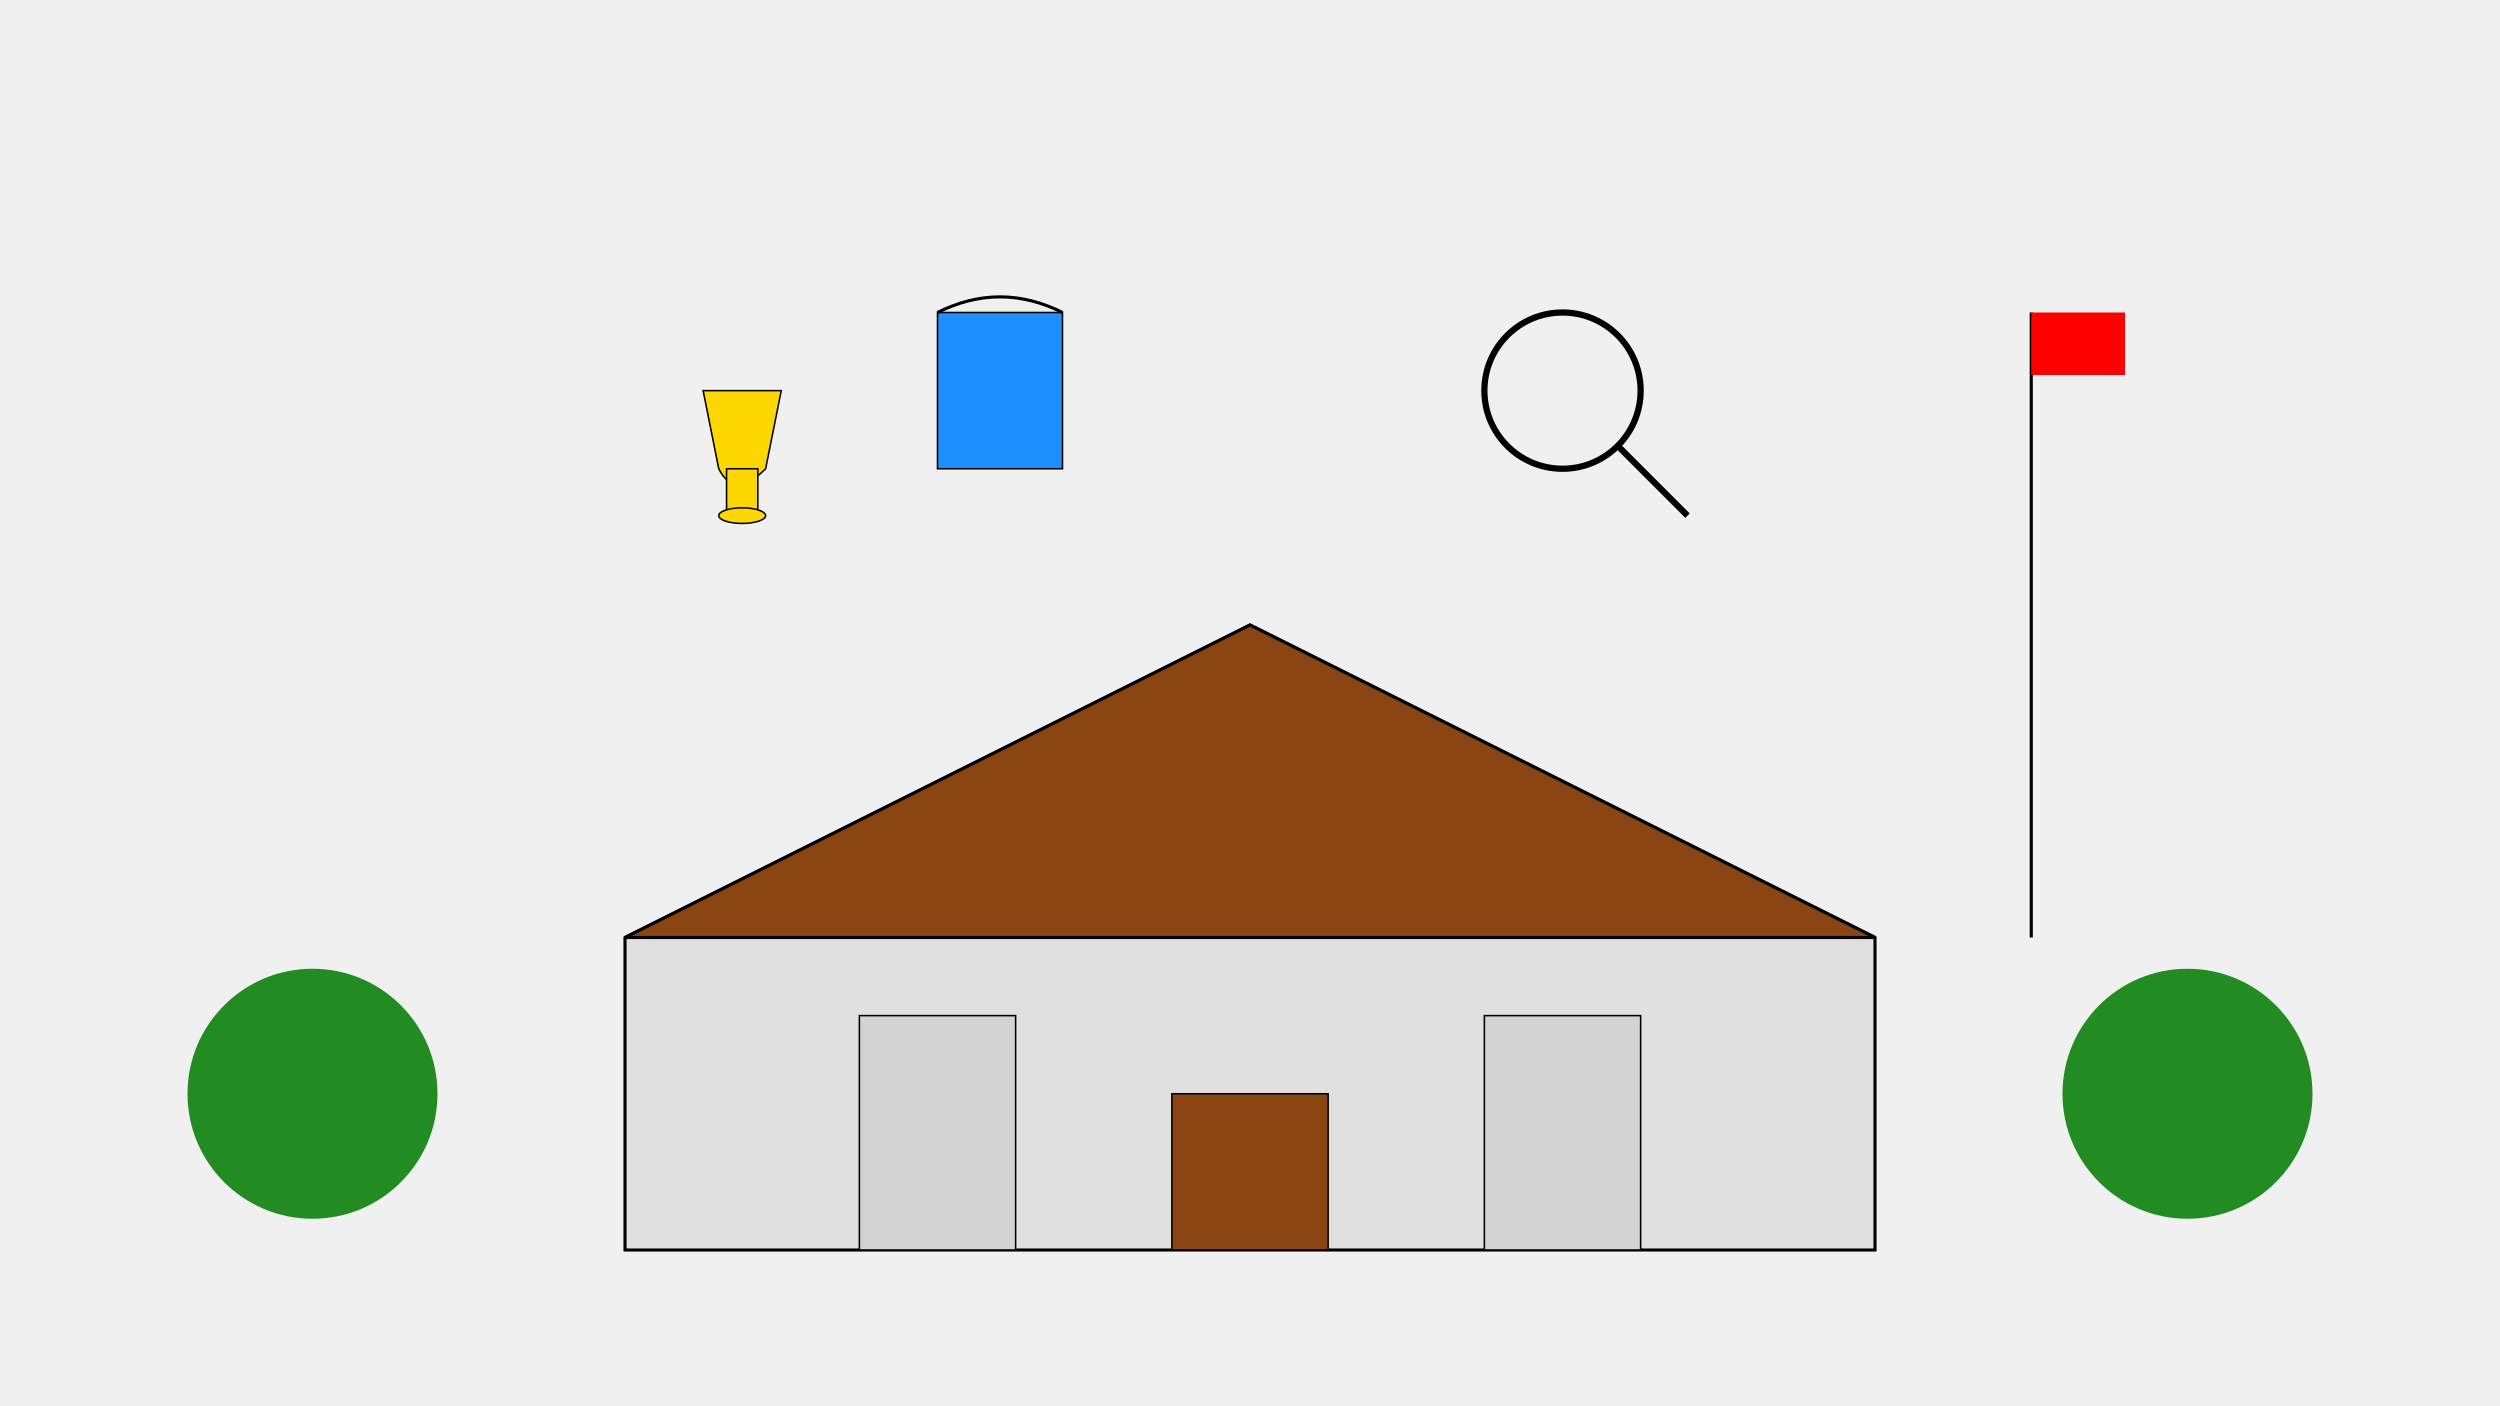
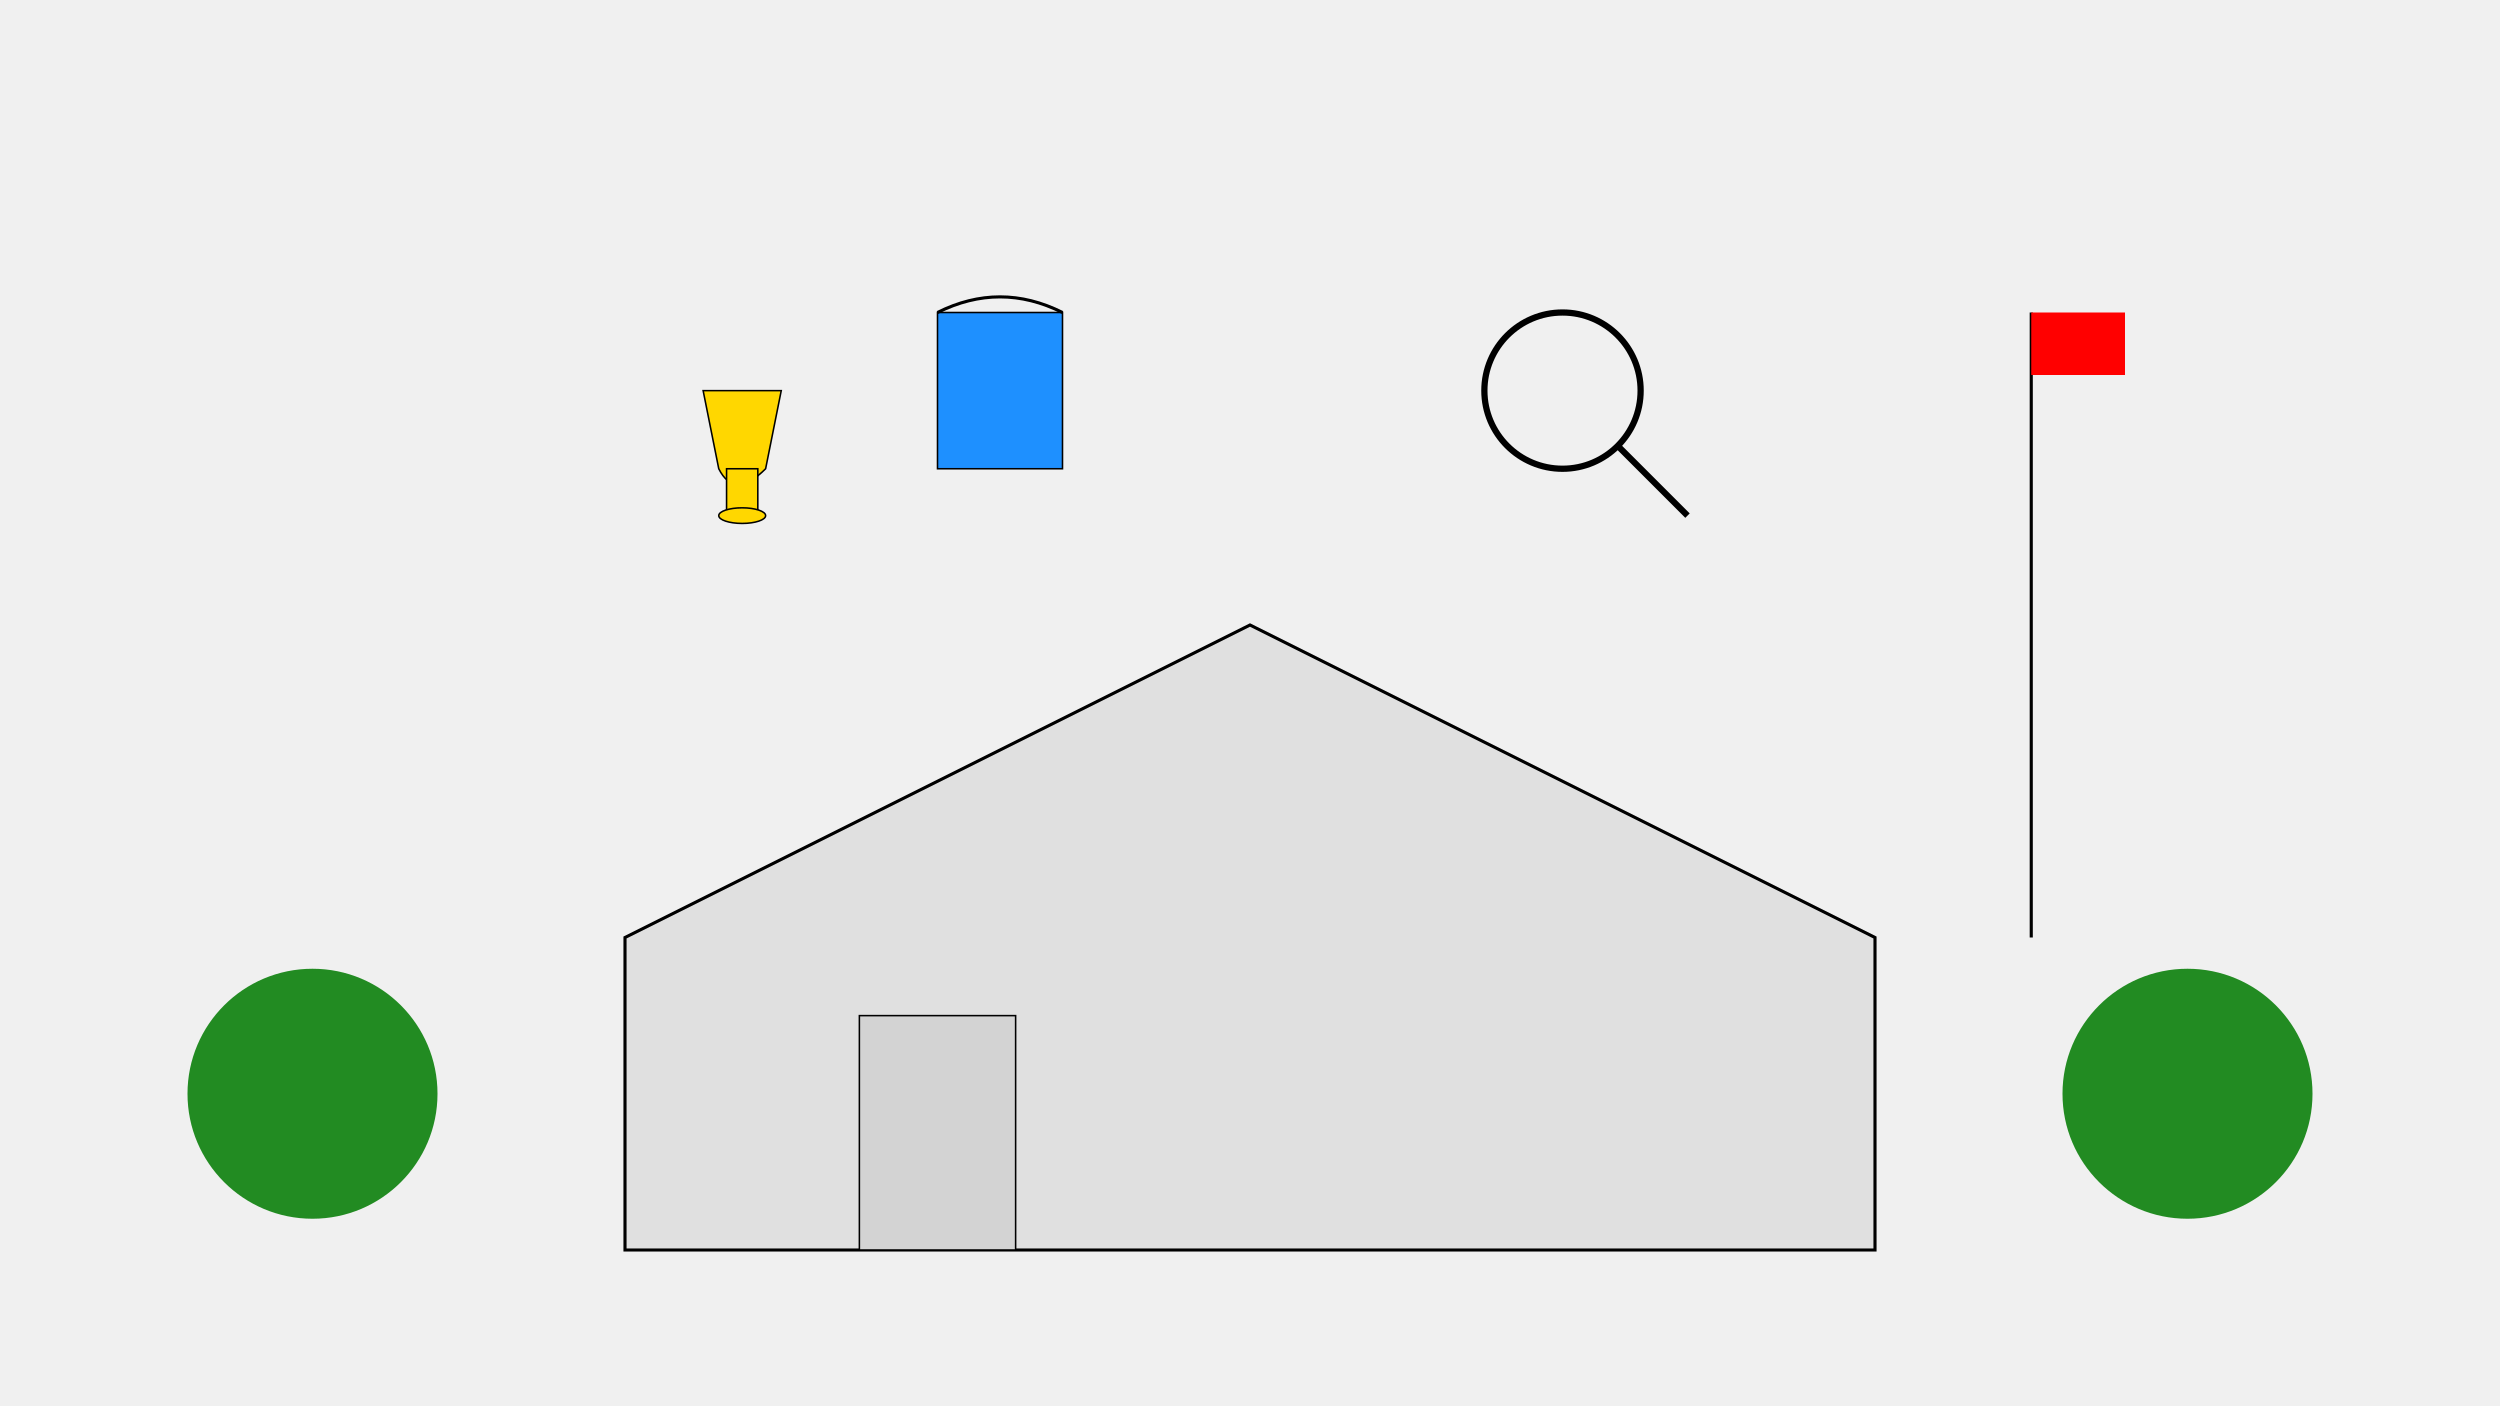
<svg xmlns="http://www.w3.org/2000/svg" viewBox="0 0 1600 900">
  <rect width="1600" height="900" fill="#f0f0f0" />
  <polygon points="400,600 800,400 1200,600 1200,800 400,800" fill="#e0e0e0" stroke="#000" stroke-width="2" />
  <rect x="550" y="650" width="100" height="150" fill="#d3d3d3" stroke="#000" />
-   <rect x="950" y="650" width="100" height="150" fill="#d3d3d3" stroke="#000" />
-   <polygon points="400,600 800,400 1200,600" fill="#8b4513" stroke="#000" stroke-width="2" />
-   <rect x="750" y="700" width="100" height="100" fill="#8b4513" stroke="#000" />
  <line x1="1300" y1="200" x2="1300" y2="600" stroke="#000" stroke-width="2" />
  <rect x="1300" y="200" width="60" height="40" fill="red" />
  <circle cx="200" cy="700" r="80" fill="#228b22" />
  <circle cx="1400" cy="700" r="80" fill="#228b22" />
  <rect x="600" y="200" width="80" height="100" fill="#1e90ff" stroke="#000" />
  <path d="M600,200 Q640,180 680,200" fill="none" stroke="#000" stroke-width="2" />
  <circle cx="1000" cy="250" r="50" fill="none" stroke="#000" stroke-width="4" />
  <line x1="1035" y1="285" x2="1080" y2="330" stroke="#000" stroke-width="4" />
  <path d="M450,250 L500,250 L490,300 Q470,320 460,300 Z" fill="#ffd700" stroke="#000" />
  <rect x="465" y="300" width="20" height="30" fill="#ffd700" stroke="#000" />
  <ellipse cx="475" cy="330" rx="15" ry="5" fill="#ffd700" stroke="#000" />
</svg>